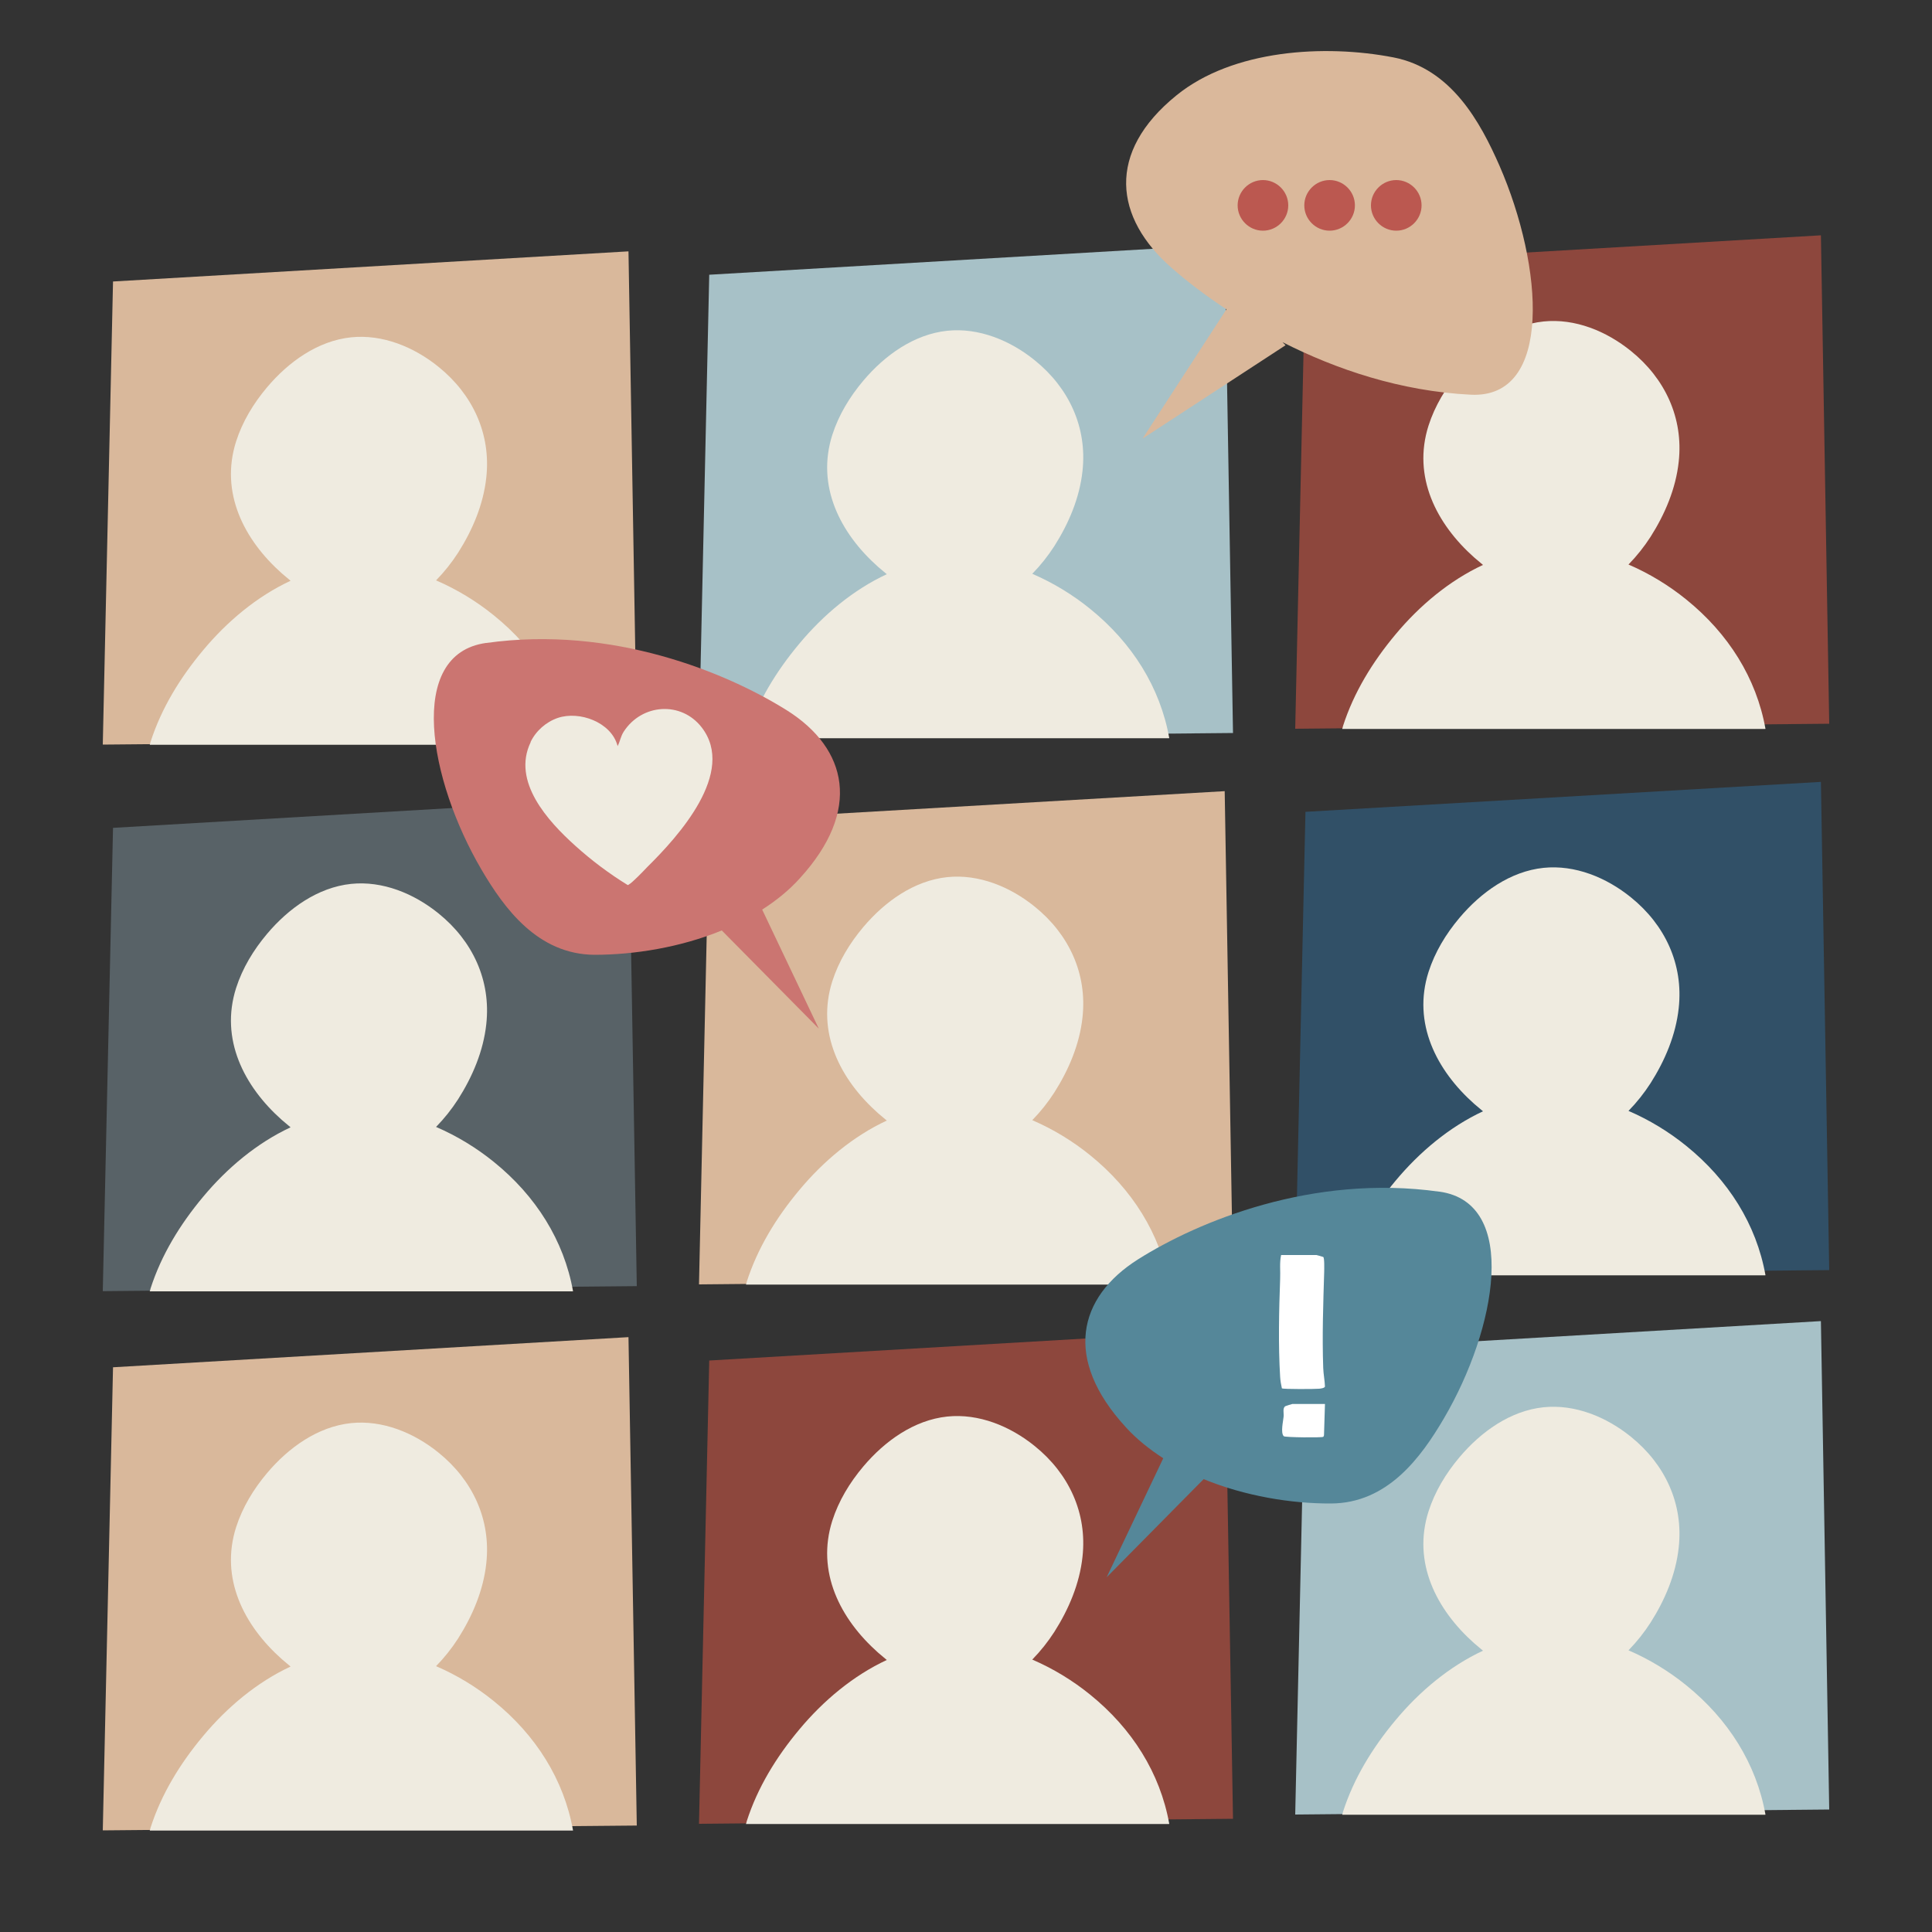
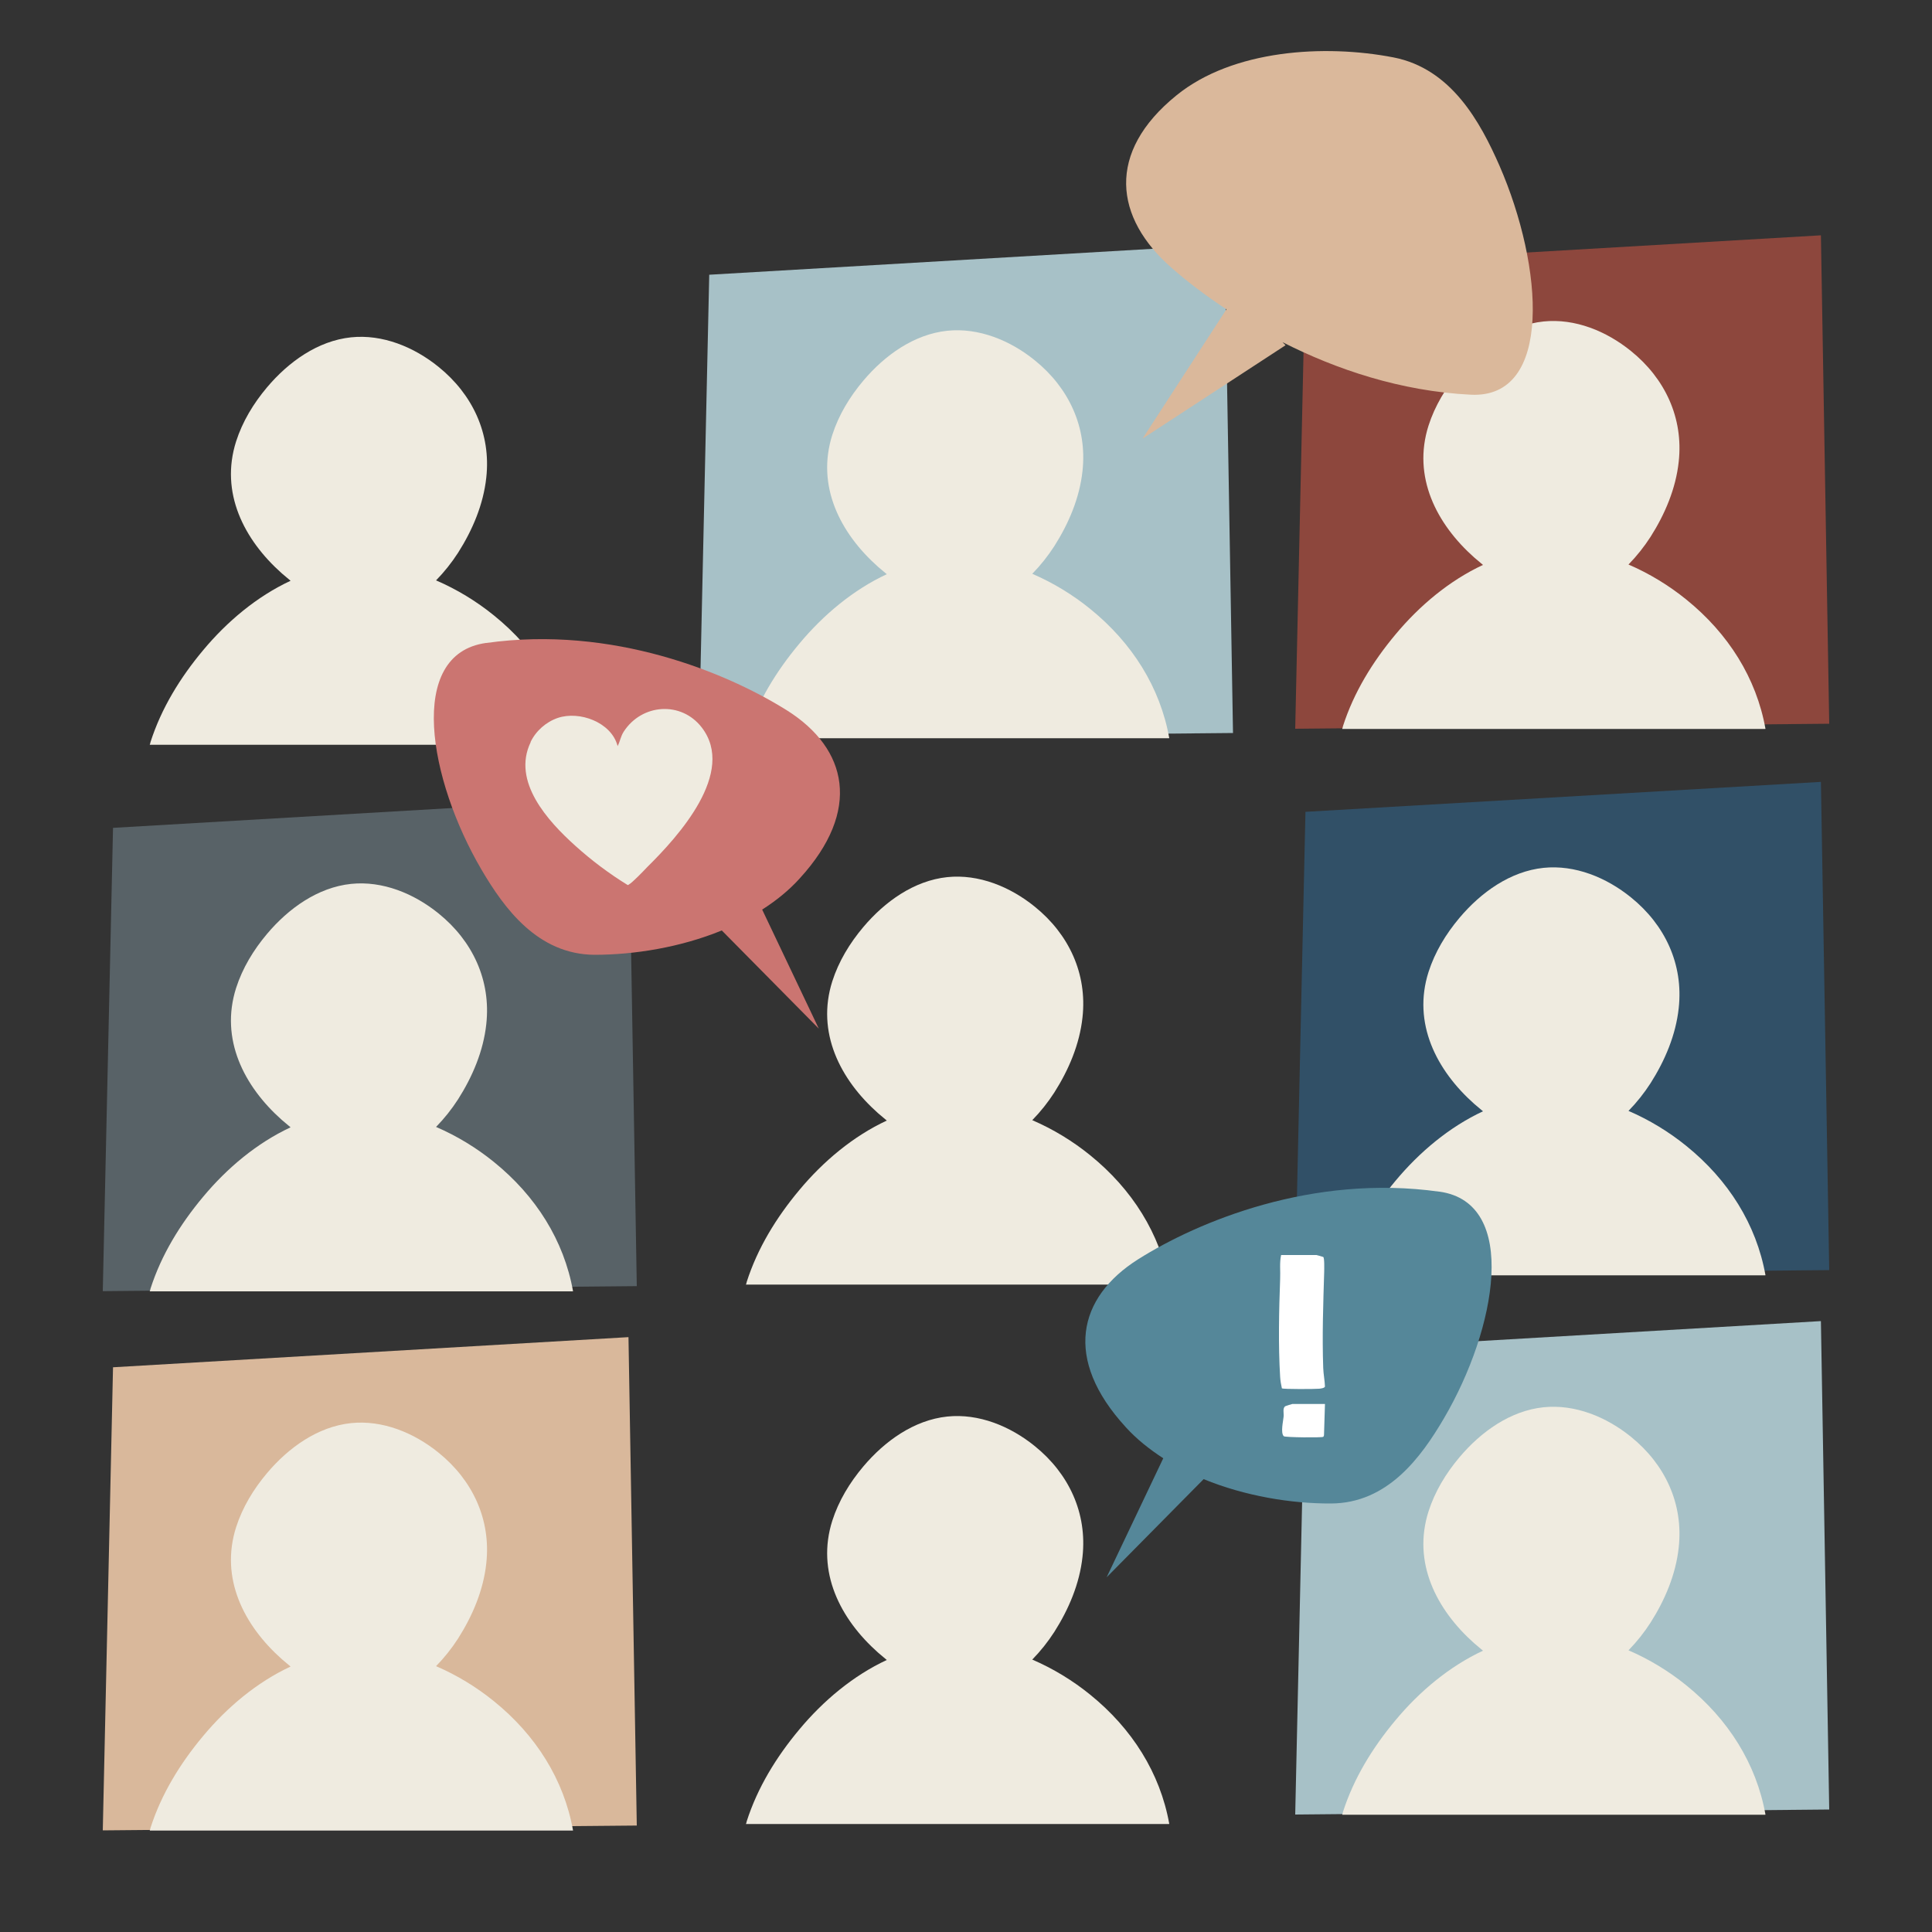
<svg xmlns="http://www.w3.org/2000/svg" id="Layer_1" viewBox="0 0 100 100">
  <rect x="0" y="0" width="100" height="100" fill="#333333" stroke="none" />
-   <polygon points="5.85 14.57 32.53 13.01 32.96 38.29 5.32 38.54 5.85 14.57" fill="#d9b89b" />
  <path d="M29.66,38.54c-.47-2.62-1.92-4.93-4.1-6.69-.9-.73-1.92-1.35-2.99-1.81.43-.44.81-.92,1.14-1.43.75-1.18,1.31-2.5,1.46-3.89.25-2.27-.71-4.31-2.47-5.73-1.27-1.03-2.9-1.7-4.53-1.53-1.72.18-3.24,1.27-4.35,2.59-.7.83-1.27,1.77-1.6,2.8-.84,2.64.4,5.08,2.37,6.83.15.13.3.25.45.38-1.74.81-3.29,2.11-4.53,3.6-1.18,1.41-2.16,3-2.72,4.75-.01.05-.02.09-.04.14h21.9Z" fill="#efebe0" />
  <polygon points="36.71 14.22 63.39 12.66 63.82 37.94 36.18 38.2 36.71 14.22" fill="#a7c1c7" />
  <path d="M60.52,38.2c-.47-2.62-1.92-4.93-4.1-6.69-.9-.73-1.92-1.35-2.99-1.81.43-.44.81-.92,1.14-1.43.75-1.18,1.31-2.5,1.46-3.89.25-2.27-.71-4.31-2.47-5.73-1.27-1.03-2.9-1.7-4.53-1.53-1.72.18-3.24,1.27-4.35,2.59-.7.83-1.27,1.77-1.6,2.8-.84,2.64.4,5.08,2.37,6.83.15.13.3.25.45.38-1.74.81-3.29,2.11-4.53,3.6-1.18,1.41-2.16,3-2.72,4.75-.01.05-.02.09-.04.14h21.9Z" fill="#efebe0" />
  <polygon points="67.57 13.74 94.25 12.18 94.68 37.46 67.04 37.72 67.57 13.74" fill="#8d473d" />
  <path d="M91.38,37.72c-.47-2.62-1.92-4.93-4.1-6.69-.9-.73-1.92-1.35-2.99-1.81.43-.44.81-.92,1.14-1.43.75-1.18,1.31-2.5,1.46-3.89.25-2.27-.71-4.31-2.47-5.73-1.27-1.03-2.9-1.7-4.53-1.53-1.72.18-3.24,1.27-4.35,2.59-.7.83-1.27,1.77-1.6,2.8-.84,2.64.4,5.08,2.37,6.83.15.13.3.25.45.38-1.74.81-3.29,2.11-4.53,3.6-1.18,1.41-2.16,3-2.72,4.75-.01.05-.02.09-.04.14h21.9Z" fill="#efebe0" />
  <polygon points="5.85 42.85 32.53 41.29 32.96 66.57 5.32 66.83 5.85 42.85" fill="#586267" />
  <path d="M29.66,66.83c-.47-2.62-1.92-4.93-4.1-6.69-.9-.73-1.92-1.35-2.99-1.81.43-.44.81-.92,1.14-1.43.75-1.18,1.31-2.5,1.46-3.89.25-2.27-.71-4.31-2.47-5.73-1.27-1.03-2.9-1.7-4.53-1.53-1.72.18-3.24,1.27-4.35,2.59-.7.83-1.27,1.77-1.6,2.8-.84,2.64.4,5.08,2.37,6.83.15.13.3.25.45.38-1.74.81-3.29,2.11-4.53,3.6-1.18,1.41-2.16,3-2.72,4.75-.01.05-.02.09-.04.14h21.9Z" fill="#efebe0" />
-   <polygon points="36.71 42.5 63.39 40.95 63.82 66.22 36.18 66.48 36.71 42.5" fill="#d9b89b" />
  <path d="M60.52,66.48c-.47-2.62-1.92-4.93-4.1-6.69-.9-.73-1.92-1.35-2.99-1.81.43-.44.81-.92,1.14-1.43.75-1.18,1.31-2.5,1.46-3.89.25-2.27-.71-4.31-2.47-5.73-1.27-1.03-2.9-1.7-4.53-1.53-1.72.18-3.24,1.27-4.35,2.59-.7.83-1.27,1.77-1.6,2.8-.84,2.64.4,5.08,2.37,6.83.15.13.3.25.45.38-1.74.81-3.29,2.11-4.53,3.6-1.18,1.41-2.16,3-2.72,4.75-.01.05-.02.09-.04.14h21.9Z" fill="#efebe0" />
  <polygon points="67.57 42.02 94.25 40.47 94.68 65.74 67.04 66 67.57 42.02" fill="#315067" />
  <path d="M91.38,66c-.47-2.62-1.92-4.93-4.1-6.69-.9-.73-1.92-1.35-2.99-1.81.43-.44.81-.92,1.14-1.43.75-1.18,1.31-2.5,1.46-3.89.25-2.27-.71-4.31-2.47-5.73-1.27-1.03-2.9-1.7-4.53-1.53-1.72.18-3.24,1.27-4.35,2.59-.7.83-1.27,1.77-1.6,2.8-.84,2.64.4,5.08,2.37,6.83.15.13.3.25.45.38-1.74.81-3.29,2.11-4.53,3.6-1.18,1.41-2.16,3-2.72,4.75-.01.05-.02.09-.04.14h21.9Z" fill="#efebe0" />
  <polygon points="5.85 70.77 32.53 69.21 32.96 94.49 5.32 94.74 5.85 70.77" fill="#d9b89b" />
  <path d="M29.66,94.74c-.47-2.62-1.92-4.93-4.1-6.69-.9-.73-1.92-1.35-2.99-1.81.43-.44.81-.92,1.14-1.43.75-1.18,1.31-2.5,1.46-3.89.25-2.27-.71-4.31-2.47-5.73-1.27-1.03-2.9-1.7-4.53-1.53-1.72.18-3.24,1.27-4.35,2.59-.7.83-1.27,1.77-1.6,2.8-.84,2.64.4,5.08,2.37,6.83.15.13.3.25.45.38-1.74.81-3.29,2.11-4.53,3.6-1.18,1.41-2.16,3-2.72,4.75-.01.05-.02.09-.04.14h21.9Z" fill="#efebe0" />
-   <polygon points="36.71 70.42 63.39 68.86 63.82 94.14 36.18 94.4 36.71 70.42" fill="#8d473d" />
  <path d="M60.52,94.4c-.47-2.62-1.92-4.93-4.1-6.69-.9-.73-1.92-1.35-2.99-1.81.43-.44.81-.92,1.14-1.43.75-1.18,1.31-2.5,1.46-3.89.25-2.27-.71-4.31-2.47-5.73-1.27-1.03-2.9-1.7-4.53-1.53-1.72.18-3.24,1.27-4.35,2.59-.7.83-1.27,1.77-1.6,2.8-.84,2.64.4,5.08,2.37,6.83.15.13.3.25.45.38-1.74.81-3.29,2.11-4.53,3.6-1.18,1.41-2.16,3-2.72,4.75-.01.05-.02.09-.04.14h21.9Z" fill="#efebe0" />
  <polygon points="67.57 69.94 94.25 68.38 94.68 93.66 67.04 93.92 67.57 69.94" fill="#a7c1c7" />
  <path d="M91.38,93.92c-.47-2.62-1.92-4.93-4.1-6.69-.9-.73-1.92-1.35-2.99-1.81.43-.44.81-.92,1.14-1.43.75-1.18,1.31-2.5,1.46-3.89.25-2.27-.71-4.31-2.47-5.73-1.27-1.03-2.9-1.7-4.53-1.53-1.72.18-3.24,1.27-4.35,2.59-.7.83-1.27,1.77-1.6,2.8-.84,2.64.4,5.08,2.37,6.83.15.13.3.25.45.38-1.74.81-3.29,2.11-4.53,3.6-1.18,1.41-2.16,3-2.72,4.75-.01.05-.02.09-.04.14h21.9Z" fill="#efebe0" />
  <path d="M25.15,33.28h0c-4.13.58-2.95,7.09-.23,11.73,1.18,2.01,2.91,4.39,5.85,4.41,2.05,0,4.44-.38,6.59-1.26l5.02,5.08-2.93-6.16c.72-.46,1.38-.99,1.94-1.61,3.23-3.53,2.47-6.72-.64-8.69-3.12-1.96-9.03-4.42-15.58-3.5h0Z" fill="#cb7571" />
  <path d="M60.65,13.87c.76.67,1.72,1.41,2.83,2.14l-4.34,6.69,7.4-4.83-.16-.16c2.78,1.41,6.11,2.54,9.75,2.72,4.26.21,3.76-6.63,1.48-11.86-.99-2.25-2.49-5.02-5.49-5.6-3.57-.69-8.31-.4-11.22,1.96-3.66,2.96-3.22,6.35-.25,8.94h0Z" fill="#dab89b" />
  <path d="M27.47,38.41c-.99,2.04.89,4.09,2.3,5.36.84.76,1.76,1.45,2.72,2.04.02,0,.03-.01.05-.02.21-.12.77-.71.97-.92,1.6-1.58,4.61-4.89,2.81-7.22-1.06-1.37-3.09-1.23-4.03.21-.17.26-.19.5-.31.73,0,0,0,.02-.02.02v-.02c-.33-1.21-1.97-1.81-3.09-1.43-.61.21-1.13.67-1.41,1.25h0Z" fill="#efebe0" />
-   <path d="M67.51,10.63c0-.72.59-1.31,1.31-1.31s1.31.59,1.31,1.31-.59,1.31-1.31,1.31-1.31-.59-1.31-1.31ZM65.37,11.94c.72,0,1.31-.59,1.31-1.31s-.59-1.31-1.31-1.31-1.31.59-1.31,1.31.59,1.31,1.31,1.31ZM72.27,11.94c.72,0,1.31-.59,1.31-1.31s-.59-1.31-1.31-1.31-1.31.59-1.31,1.31.59,1.31,1.31,1.31Z" fill="#bb5850" />
  <path d="M74.49,61.68c-6.56-.92-12.47,1.54-15.58,3.5-3.12,1.97-3.88,5.16-.64,8.69.56.62,1.22,1.14,1.94,1.61l-2.93,6.16,5.02-5.08c2.15.88,4.54,1.27,6.59,1.26,2.94-.01,4.67-2.4,5.85-4.41,2.72-4.64,3.9-11.15-.23-11.73h0Z" fill="#558799" />
  <path d="M66.3,64.96h1.84s.34.09.35.1c.07.05.05.63.05.76-.05,1.65-.11,3.33-.05,4.99.01.31.08.65.09.96-.03.08-.21.1-.3.11-.21.02-1.86.03-1.93-.02-.04-.17-.08-.41-.09-.59-.1-1.63-.06-3.45,0-5.07.02-.41-.04-.83.05-1.24Z" fill="#fff" />
  <path d="M68.58,72.67l-.05,1.61s-.01.07-.04.09c-.08.05-1.97.03-2.04-.03-.18-.17-.03-.79-.01-1.02.02-.16-.07-.46.1-.54.02-.01.33-.11.35-.11h1.7Z" fill="#fff" />
</svg>